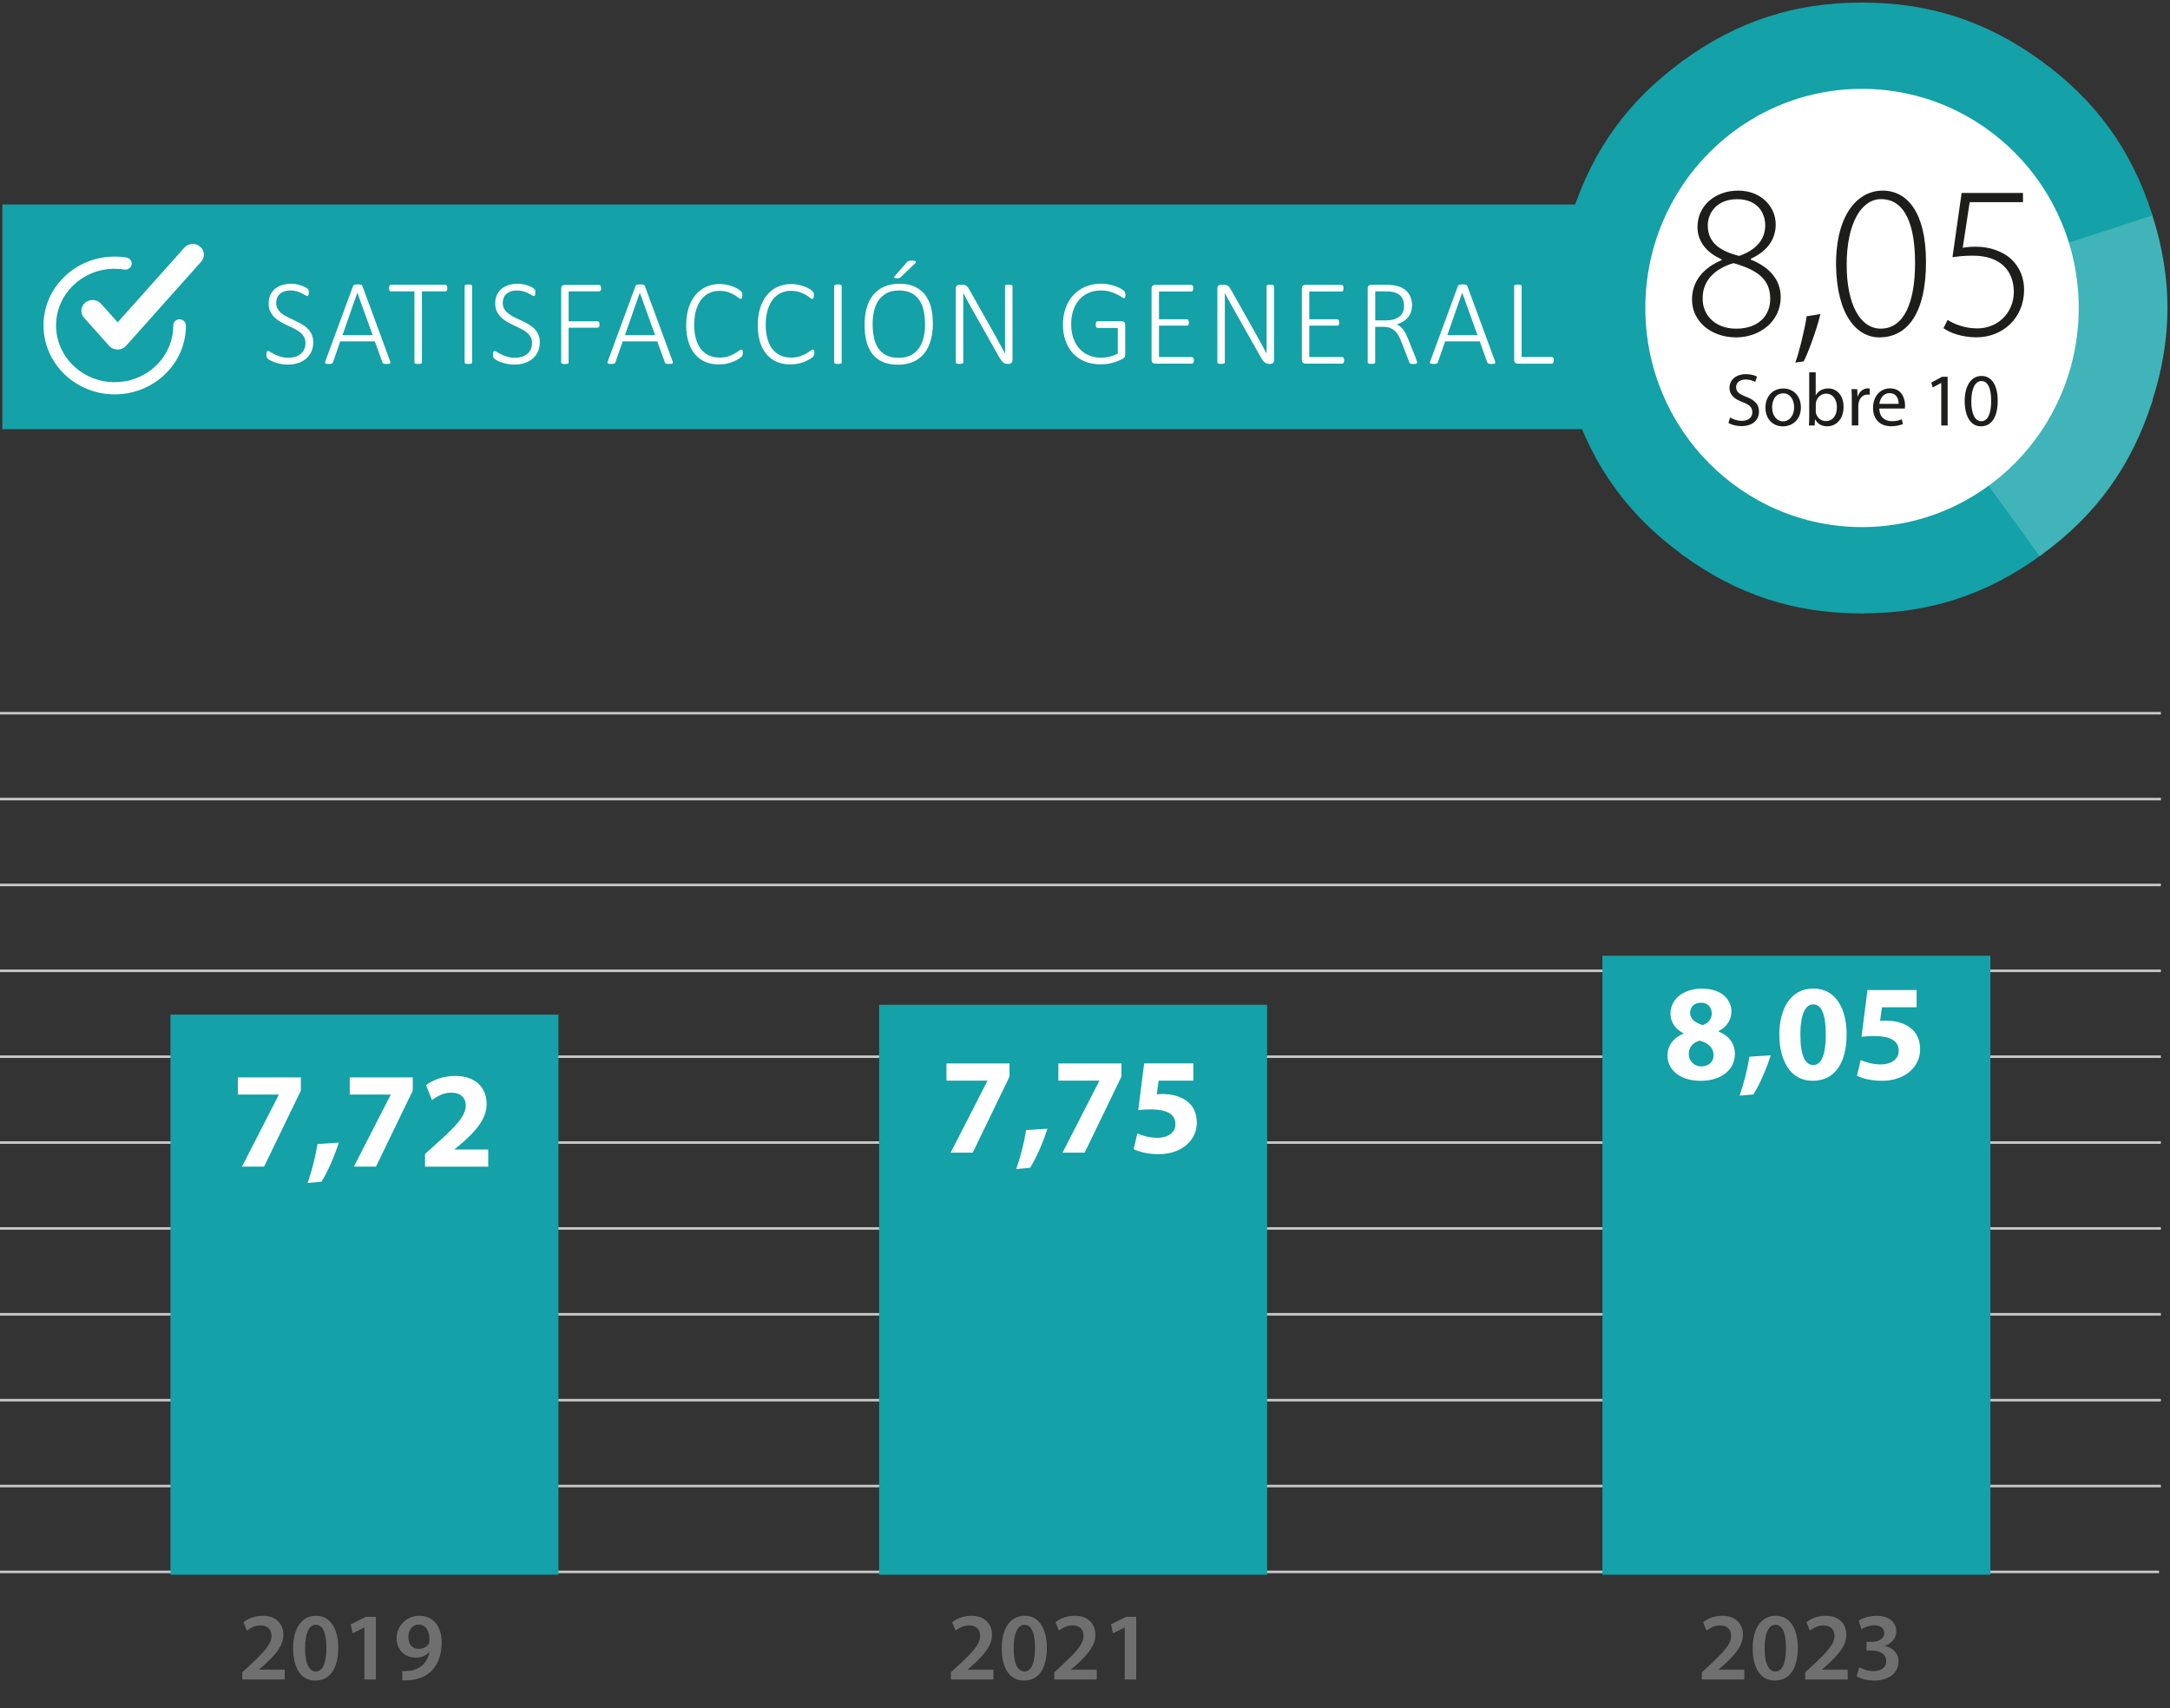
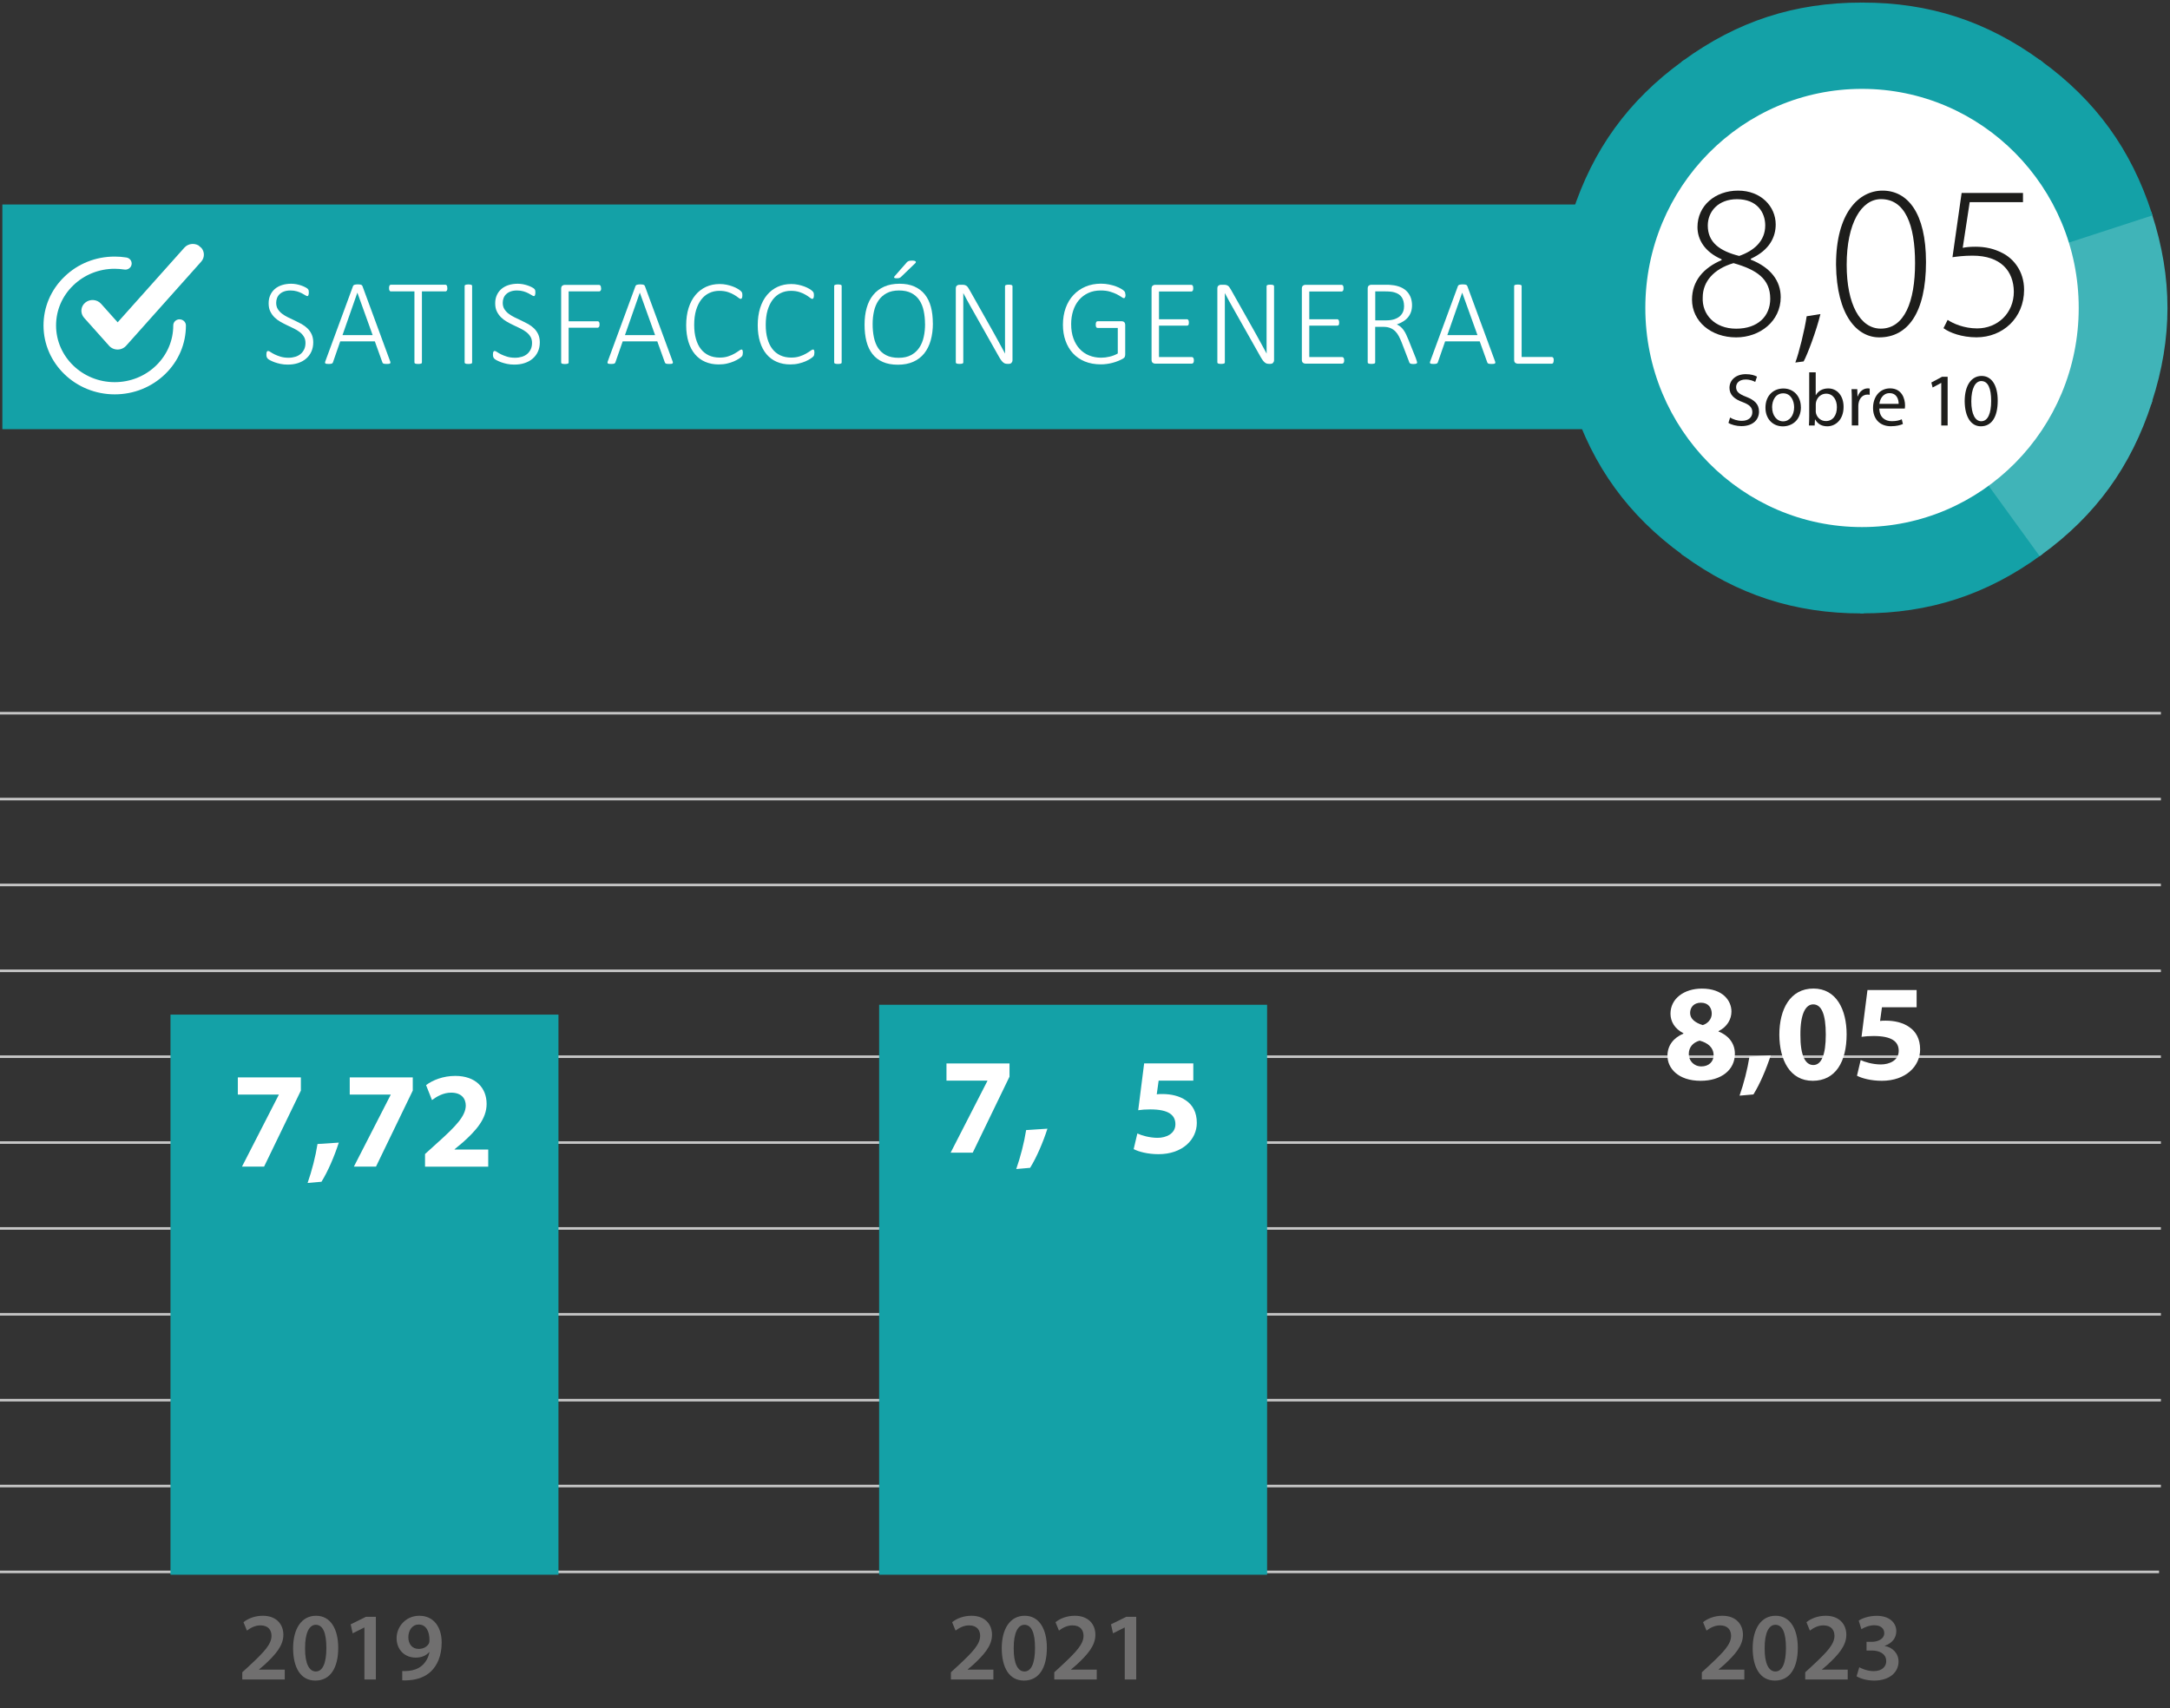
<svg xmlns="http://www.w3.org/2000/svg" id="Capa_2" data-name="Capa 2" viewBox="0 0 376.99 296.82">
  <rect x="0" y="0" width="376.99" height="296.82" fill="#333333" stroke="none" />
  <defs>
    <style>
      .cls-1 {
        stroke: #40b4b8;
      }

      .cls-1, .cls-2, .cls-3, .cls-4, .cls-5 {
        fill: none;
      }

      .cls-1, .cls-3, .cls-5 {
        stroke-miterlimit: 10;
      }

      .cls-1, .cls-5 {
        stroke-width: .75px;
      }

      .cls-6 {
        clip-path: url(#clippath);
      }

      .cls-2, .cls-7, .cls-8, .cls-9, .cls-10, .cls-11 {
        stroke-width: 0px;
      }

      .cls-7 {
        fill: #706f6f;
      }

      .cls-3 {
        stroke-width: .5px;
      }

      .cls-3, .cls-5 {
        stroke: #14a1a7;
      }

      .cls-8 {
        fill: #40b4b8;
      }

      .cls-9 {
        fill: #14a1a7;
      }

      .cls-4 {
        stroke: #c6c6c6;
        stroke-width: .45px;
      }

      .cls-10 {
        fill: #1d1d1b;
      }

      .cls-12 {
        clip-path: url(#clippath-1);
      }

      .cls-13 {
        clip-path: url(#clippath-3);
      }

      .cls-14 {
        clip-path: url(#clippath-2);
      }

      .cls-11 {
        fill: #fff;
      }
    </style>
    <clipPath id="clippath">
      <rect class="cls-2" width="376.99" height="296.82" />
    </clipPath>
    <clipPath id="clippath-1">
      <rect class="cls-2" width="376.99" height="296.82" />
    </clipPath>
    <clipPath id="clippath-2">
      <rect class="cls-2" width="376.99" height="296.82" />
    </clipPath>
    <clipPath id="clippath-3">
      <rect class="cls-2" width="376.99" height="296.82" />
    </clipPath>
  </defs>
  <g id="Capa_1-2" data-name="Capa 1">
    <g>
      <rect class="cls-9" x=".41" y="35.53" width="291.41" height="39.04" />
      <g>
        <path class="cls-11" d="M54.42,59.47c0,.61-.11,1.15-.33,1.63-.22.48-.53.89-.92,1.22-.39.34-.86.59-1.41.77-.54.18-1.14.26-1.78.26-.44,0-.85-.04-1.24-.12-.39-.08-.73-.18-1.04-.29-.3-.11-.56-.23-.77-.34s-.35-.21-.43-.3c-.08-.08-.13-.18-.17-.29s-.05-.25-.05-.41c0-.12,0-.22.02-.3.01-.08.03-.14.06-.19.03-.05.06-.08.1-.1s.08-.03.12-.03c.1,0,.24.06.42.19.18.12.41.26.7.4s.63.28,1.03.4c.4.12.86.19,1.39.19.43,0,.83-.06,1.19-.17s.67-.28.93-.5c.26-.22.46-.49.61-.81s.22-.69.22-1.1-.09-.79-.28-1.09-.42-.57-.73-.8c-.3-.23-.64-.44-1.02-.62-.38-.19-.77-.37-1.17-.56-.4-.19-.79-.39-1.17-.61-.38-.22-.72-.47-1.02-.77s-.54-.64-.73-1.03-.28-.86-.28-1.41.1-1,.29-1.42c.19-.42.46-.78.8-1.07s.76-.52,1.24-.67,1.01-.23,1.59-.23c.29,0,.58.03.88.08.3.06.58.13.84.22.27.09.5.19.71.3s.35.2.41.26c.07.07.11.12.13.15.02.03.03.07.05.12.01.05.02.11.03.17,0,.07.01.15.01.25,0,.09,0,.17-.02.25s-.03.14-.05.19-.05.09-.08.12c-.03.03-.07.04-.11.04-.08,0-.2-.05-.35-.15-.16-.1-.36-.22-.6-.34-.24-.13-.53-.24-.86-.34-.33-.1-.71-.15-1.13-.15s-.78.06-1.09.17c-.31.11-.57.27-.77.46-.21.19-.36.42-.46.68-.1.26-.15.54-.15.83,0,.42.09.79.28,1.09s.43.57.73.8c.3.23.65.44,1.03.63.38.19.78.38,1.18.56.4.19.79.39,1.18.6.38.22.73.47,1.03.76s.55.64.73,1.03.28.86.28,1.39Z" />
        <path class="cls-11" d="M67.77,62.74c.04.11.06.19.06.26,0,.07-.03.12-.07.15s-.12.06-.21.07c-.1.01-.22.02-.37.02s-.27,0-.36-.02c-.09-.01-.16-.03-.21-.05-.05-.02-.09-.05-.11-.08-.02-.04-.05-.08-.07-.13l-1.31-3.65h-6.01l-1.26,3.63s-.04.09-.06.13c-.03.04-.07.06-.12.09-.05.02-.12.04-.21.06-.09.01-.2.02-.33.02-.15,0-.27,0-.37-.02-.1-.01-.17-.04-.22-.07-.05-.04-.07-.08-.07-.15s.02-.15.06-.25l4.8-13.04c.02-.06.05-.1.1-.14.04-.04.1-.07.16-.09.07-.02.15-.04.24-.05.1-.01.2-.02.32-.02.13,0,.24,0,.33.02.1,0,.18.03.24.05.07.02.12.05.16.09s.07.09.09.14l4.8,13.04ZM62.09,50.86h-.01l-2.58,7.37h5.24l-2.65-7.37Z" />
        <path class="cls-11" d="M77.72,50.07c0,.09,0,.17-.02.24-.01.07-.04.13-.06.17s-.06.08-.11.11c-.04.03-.09.04-.14.04h-4.09v12.34s-.01.08-.03.12c-.02.04-.06.06-.11.08s-.12.04-.2.05c-.08.01-.19.02-.31.02s-.22,0-.31-.02c-.08-.01-.15-.03-.2-.05s-.08-.05-.11-.08c-.02-.04-.03-.07-.03-.12v-12.34h-4.09c-.06,0-.1-.01-.14-.04-.04-.02-.07-.06-.1-.11s-.05-.1-.06-.17c-.01-.07-.02-.15-.02-.24,0-.1,0-.19.02-.26.01-.07.04-.14.06-.19.03-.05.06-.09.1-.11.04-.02.09-.04.14-.04h9.47s.09.01.14.04c.04.03.08.06.11.11.03.05.05.11.06.19.01.07.02.16.02.26Z" />
        <path class="cls-11" d="M82.02,62.97s0,.08-.03.12c-.02.04-.06.06-.11.08-.05.02-.11.04-.2.05-.08.01-.19.02-.31.02-.12,0-.22,0-.31-.02-.08-.01-.15-.03-.2-.05-.05-.02-.08-.05-.11-.08-.02-.04-.03-.07-.03-.12v-13.28s.01-.08.04-.12c.03-.04.06-.06.12-.08.05-.02.12-.04.2-.05.08-.01.18-.02.29-.02.13,0,.23,0,.31.02.08.01.15.03.2.05.05.02.08.05.11.08s.03.07.03.12v13.28Z" />
        <path class="cls-11" d="M93.78,59.47c0,.61-.11,1.15-.33,1.63-.22.48-.53.89-.92,1.22-.39.34-.86.59-1.41.77-.54.18-1.14.26-1.78.26-.44,0-.85-.04-1.24-.12-.39-.08-.73-.18-1.04-.29-.3-.11-.56-.23-.77-.34s-.35-.21-.43-.3c-.08-.08-.13-.18-.17-.29s-.05-.25-.05-.41c0-.12,0-.22.02-.3.01-.08.03-.14.06-.19.03-.05.06-.08.1-.1s.08-.03.12-.03c.1,0,.24.06.42.19.18.12.41.26.7.4s.63.28,1.03.4c.4.12.86.19,1.39.19.43,0,.83-.06,1.19-.17s.67-.28.93-.5c.26-.22.46-.49.61-.81s.22-.69.22-1.1-.09-.79-.28-1.09-.42-.57-.73-.8c-.3-.23-.64-.44-1.02-.62-.38-.19-.77-.37-1.17-.56-.4-.19-.79-.39-1.17-.61-.38-.22-.72-.47-1.02-.77s-.54-.64-.73-1.03-.28-.86-.28-1.41.1-1,.29-1.42c.19-.42.46-.78.8-1.07s.76-.52,1.24-.67,1.01-.23,1.59-.23c.29,0,.58.03.88.08.3.06.58.13.84.22.27.09.5.19.71.3s.35.2.41.26c.07.07.11.12.13.15.02.03.03.07.05.12.01.05.02.11.03.17,0,.07.01.15.01.25,0,.09,0,.17-.02.25s-.03.14-.05.19-.05.09-.08.12c-.03.03-.07.04-.11.04-.08,0-.2-.05-.35-.15-.16-.1-.36-.22-.6-.34-.24-.13-.53-.24-.86-.34-.33-.1-.71-.15-1.13-.15s-.78.06-1.09.17c-.31.11-.57.27-.77.46-.21.19-.36.42-.46.68-.1.26-.15.54-.15.83,0,.42.09.79.28,1.09s.43.57.73.8c.3.23.65.44,1.03.63.38.19.78.38,1.18.56.4.19.79.39,1.18.6.38.22.73.47,1.03.76s.55.64.73,1.03.28.86.28,1.39Z" />
        <path class="cls-11" d="M104.44,50.07c0,.09,0,.17-.02.24-.01.07-.04.13-.07.17-.03.05-.07.08-.11.11-.04.03-.09.04-.14.04h-5.31v5.19h5.03s.1,0,.14.03.08.05.11.09c.03.04.05.1.07.17.01.07.02.16.02.27,0,.09,0,.17-.02.24-.01.07-.04.13-.07.17-.03.05-.07.08-.11.11-.04.03-.09.04-.14.04h-5.03v6.04s0,.08-.03.12c-.02.04-.06.06-.11.08-.05.02-.11.04-.2.05-.08.01-.19.02-.31.02-.12,0-.22,0-.31-.02-.08-.01-.15-.03-.2-.05-.05-.02-.08-.05-.11-.08-.02-.04-.03-.07-.03-.12v-12.82c0-.25.07-.43.2-.52.13-.1.27-.14.39-.14h6s.1.01.14.04c.04.03.08.06.11.11.03.05.05.11.07.19.01.07.02.16.02.26Z" />
        <path class="cls-11" d="M116.84,62.74c.04.11.06.19.06.26,0,.07-.03.12-.07.15s-.12.06-.21.07c-.1.01-.22.02-.37.02s-.27,0-.36-.02c-.09-.01-.16-.03-.21-.05-.05-.02-.09-.05-.11-.08-.02-.04-.05-.08-.07-.13l-1.31-3.65h-6.01l-1.26,3.63s-.04.09-.06.13c-.03.04-.07.06-.12.09-.05.02-.12.04-.21.06-.09.01-.2.02-.33.02-.15,0-.27,0-.37-.02-.1-.01-.17-.04-.22-.07-.05-.04-.07-.08-.07-.15s.02-.15.06-.25l4.8-13.04c.02-.06.05-.1.1-.14.04-.04.1-.07.16-.09.07-.02.15-.04.24-.05.1-.01.2-.02.32-.02.13,0,.24,0,.33.02.1,0,.18.03.24.05.07.02.12.05.16.09s.07.09.09.14l4.8,13.04ZM111.16,50.86h-.01l-2.58,7.37h5.24l-2.65-7.37Z" />
        <path class="cls-11" d="M129.04,61.32c0,.08,0,.15-.01.21s-.02.12-.03.17c-.01.05-.03.09-.06.14-.02.04-.07.1-.14.16s-.21.18-.44.33c-.23.15-.51.3-.85.45s-.74.28-1.18.38c-.44.11-.94.16-1.47.16-.86,0-1.64-.15-2.34-.45-.7-.3-1.29-.74-1.78-1.32-.49-.58-.87-1.29-1.13-2.14-.26-.85-.4-1.81-.4-2.9s.14-2.12.42-3c.28-.89.68-1.64,1.19-2.25.51-.62,1.13-1.09,1.84-1.42.72-.33,1.51-.49,2.38-.49.41,0,.81.04,1.19.12.38.08.74.18,1.06.3.32.12.62.26.87.41s.43.28.53.38c.09.1.16.16.18.21.02.04.04.09.06.14.01.05.02.11.03.18,0,.07.01.14.01.23,0,.1,0,.19-.02.26s-.03.14-.05.19c-.02.05-.05.09-.09.12s-.08.04-.13.04c-.1,0-.24-.07-.42-.22s-.42-.31-.71-.48c-.29-.18-.65-.34-1.07-.48-.42-.14-.93-.22-1.51-.22-.64,0-1.23.13-1.77.39s-1,.64-1.38,1.14c-.38.5-.68,1.12-.9,1.85-.21.73-.32,1.58-.32,2.53s.1,1.72.3,2.42c.2.71.48,1.3.86,1.78.37.48.84.85,1.39,1.11.55.25,1.18.38,1.87.38.57,0,1.07-.07,1.5-.22.43-.14.79-.3,1.1-.48s.55-.34.75-.48c.19-.15.34-.22.45-.22.04,0,.08,0,.11.03.03.02.05.05.07.1s.03.11.04.19c.01.08.02.17.02.29Z" />
        <path class="cls-11" d="M141.47,61.32c0,.08,0,.15-.01.21s-.02.12-.03.17c-.01.05-.03.09-.06.14-.02.04-.07.1-.14.16s-.21.18-.44.33c-.23.15-.51.3-.85.45s-.74.28-1.18.38c-.44.11-.94.16-1.47.16-.86,0-1.64-.15-2.34-.45-.7-.3-1.29-.74-1.78-1.32-.49-.58-.87-1.29-1.13-2.14-.26-.85-.4-1.81-.4-2.9s.14-2.12.42-3c.28-.89.68-1.64,1.19-2.25.51-.62,1.13-1.09,1.84-1.42.72-.33,1.51-.49,2.38-.49.41,0,.81.04,1.19.12.38.08.74.18,1.06.3.32.12.62.26.87.41s.43.28.53.38c.09.1.16.16.18.21.02.04.04.09.06.14.01.05.02.11.03.18,0,.07.01.14.01.23,0,.1,0,.19-.02.26s-.03.14-.05.19c-.02.05-.05.09-.09.12s-.08.04-.13.04c-.1,0-.24-.07-.42-.22s-.42-.31-.71-.48c-.29-.18-.65-.34-1.07-.48-.42-.14-.93-.22-1.51-.22-.64,0-1.23.13-1.77.39s-1,.64-1.38,1.14c-.38.5-.68,1.12-.9,1.85-.21.73-.32,1.58-.32,2.53s.1,1.72.3,2.42c.2.71.48,1.3.86,1.78.37.48.84.85,1.39,1.11.55.25,1.18.38,1.87.38.57,0,1.07-.07,1.5-.22.43-.14.79-.3,1.1-.48s.55-.34.75-.48c.19-.15.34-.22.45-.22.04,0,.08,0,.11.03.03.02.05.05.07.1s.03.11.04.19c.01.08.02.17.02.29Z" />
        <path class="cls-11" d="M146.22,62.97s0,.08-.03.12c-.02.04-.06.06-.11.08-.05.02-.11.04-.2.05-.08.01-.19.02-.31.02-.12,0-.22,0-.31-.02-.08-.01-.15-.03-.2-.05-.05-.02-.08-.05-.11-.08-.02-.04-.03-.07-.03-.12v-13.28s.01-.08.04-.12c.03-.04.06-.06.12-.08.05-.02.12-.04.2-.05.08-.01.18-.02.29-.02.13,0,.23,0,.31.02.08.01.15.03.2.05.05.02.08.05.11.08s.03.07.03.12v13.28Z" />
        <path class="cls-11" d="M162.07,56.17c0,1.09-.13,2.08-.38,2.97-.25.89-.63,1.64-1.13,2.27-.5.62-1.13,1.11-1.9,1.45s-1.65.51-2.67.51-1.89-.16-2.62-.48c-.73-.32-1.33-.78-1.8-1.38s-.82-1.33-1.04-2.19c-.22-.86-.33-1.83-.33-2.91s.12-2.05.37-2.92c.25-.88.62-1.62,1.13-2.24.5-.62,1.14-1.1,1.9-1.44s1.65-.51,2.67-.51,1.86.16,2.58.48,1.33.77,1.81,1.37.83,1.31,1.06,2.16c.23.85.34,1.8.34,2.87ZM160.7,56.29c0-.81-.08-1.57-.23-2.28-.15-.71-.4-1.33-.75-1.85-.35-.53-.81-.94-1.39-1.24-.58-.3-1.3-.45-2.15-.45s-1.56.16-2.14.47c-.58.31-1.06.74-1.42,1.27-.36.53-.62,1.15-.78,1.85-.16.71-.24,1.45-.24,2.23,0,.83.07,1.61.22,2.32s.39,1.34.74,1.87c.35.53.81.94,1.39,1.24s1.3.45,2.17.45,1.58-.16,2.17-.48c.59-.32,1.06-.75,1.42-1.29s.62-1.17.77-1.88c.16-.71.23-1.46.23-2.24ZM157.47,45.64c.07-.08.14-.14.21-.19s.14-.08.22-.11c.08-.03.17-.04.27-.05.1,0,.21-.01.34-.01.15,0,.27.01.36.04s.16.06.2.1.05.08.04.14c-.01.05-.04.11-.09.16l-2.41,2.32c-.07.07-.13.13-.19.17-.06.04-.12.07-.18.09-.06.02-.13.04-.21.04s-.16.01-.27.01c-.12,0-.21,0-.28-.03-.07-.02-.11-.04-.13-.07-.02-.03-.02-.07-.01-.12.01-.05.05-.11.11-.17l2.04-2.32Z" />
        <path class="cls-11" d="M175.9,62.55c0,.13-.02.23-.06.32-.04.08-.09.15-.15.21-.06.05-.13.09-.2.11s-.14.03-.21.03h-.26c-.14,0-.27-.02-.39-.05-.12-.04-.23-.1-.34-.19-.11-.09-.22-.21-.33-.35s-.23-.34-.37-.57l-4.83-8.56c-.24-.42-.48-.85-.72-1.29-.24-.44-.48-.87-.69-1.29h0c0,.52,0,1.04,0,1.58v10.46s0,.08-.03.12c-.02.04-.06.06-.11.08-.05.02-.11.04-.2.05-.08.01-.19.02-.31.02-.12,0-.22,0-.31-.02-.08-.01-.15-.03-.2-.05-.05-.02-.08-.05-.11-.08-.02-.04-.03-.07-.03-.12v-12.82c0-.25.07-.43.2-.52.13-.1.27-.14.39-.14h.53c.17,0,.31.01.42.04.11.03.21.08.31.14s.18.16.27.29c.09.12.18.28.29.47l3.7,6.56c.23.41.45.8.66,1.18s.41.75.61,1.11c.2.36.39.72.59,1.08s.39.71.58,1.07h.01c0-.59-.01-1.21-.01-1.85v-9.83s.01-.08.03-.12c.02-.04.06-.06.11-.09.05-.02.12-.04.2-.05s.19-.02.31-.02c.11,0,.21,0,.3.02.08.01.15.03.2.05.05.03.09.05.11.09.02.04.04.07.04.12v12.82Z" />
        <path class="cls-11" d="M195.54,51.2c0,.09,0,.18-.02.25-.01.08-.03.14-.06.2-.03.05-.06.09-.1.12-.04.03-.08.04-.12.04-.08,0-.22-.07-.42-.21s-.45-.29-.78-.46c-.32-.17-.72-.32-1.18-.46-.46-.14-1.01-.21-1.65-.21-.81,0-1.54.15-2.17.45-.64.3-1.17.71-1.61,1.23-.44.52-.77,1.14-1,1.86s-.34,1.49-.34,2.31c0,.92.13,1.75.39,2.47.26.72.62,1.33,1.08,1.83.46.5,1.01.88,1.65,1.14.64.26,1.34.39,2.09.39.49,0,.98-.06,1.48-.18.5-.12.97-.3,1.41-.55v-4.44h-3.5c-.11,0-.2-.05-.25-.15-.06-.1-.08-.24-.08-.42,0-.1,0-.19.02-.26s.04-.13.06-.18.06-.08.11-.11c.04-.02.09-.04.15-.04h4.19c.06,0,.13.01.2.03.07.02.14.06.2.11.06.05.11.12.14.21.04.09.05.2.05.32v5.09c0,.17-.03.31-.08.43-.05.12-.17.23-.37.34s-.44.23-.76.36c-.32.13-.65.24-.99.33-.34.09-.68.16-1.02.2-.34.05-.68.07-1.01.07-1.04,0-1.96-.17-2.78-.5-.82-.34-1.5-.81-2.07-1.42-.56-.61-.99-1.34-1.29-2.18-.3-.84-.45-1.77-.45-2.79s.16-2.04.48-2.92c.32-.88.77-1.63,1.36-2.25.58-.62,1.28-1.1,2.09-1.45.81-.34,1.71-.51,2.69-.51.49,0,.96.05,1.4.14s.84.2,1.19.33c.35.13.65.27.9.42s.41.27.5.36.15.17.18.26c.03.08.05.21.05.37Z" />
        <path class="cls-11" d="M207.41,62.61c0,.09,0,.17-.02.24-.01.07-.04.13-.07.18-.03.05-.07.09-.11.11s-.09.04-.14.04h-6.42c-.13,0-.26-.05-.39-.14-.13-.1-.2-.27-.2-.52v-12.37c0-.25.07-.43.2-.52.13-.1.27-.14.39-.14h6.32s.1.01.14.04c.04.03.08.06.11.11.03.05.05.11.06.19.01.07.02.16.02.26,0,.09,0,.17-.02.24-.01.07-.04.13-.06.17s-.06.08-.11.11c-.04.03-.09.04-.14.04h-5.62v4.82h4.85c.06,0,.11.01.15.04.04.03.08.06.11.11s.05.11.06.18.02.16.02.26c0,.09,0,.17-.02.24-.01.07-.04.12-.06.16-.03.04-.06.07-.11.09-.04.02-.09.03-.15.03h-4.85v5.46h5.72s.1.01.14.04.08.06.11.11c.03.05.05.11.07.18.01.07.02.16.02.26Z" />
        <path class="cls-11" d="M221.34,62.55c0,.13-.02.23-.06.32-.04.08-.09.15-.15.21-.06.05-.13.09-.2.11s-.14.03-.21.03h-.26c-.14,0-.27-.02-.39-.05-.12-.04-.23-.1-.34-.19-.11-.09-.22-.21-.33-.35s-.23-.34-.37-.57l-4.83-8.56c-.24-.42-.48-.85-.72-1.29-.24-.44-.48-.87-.69-1.29h0c0,.52,0,1.04,0,1.58v10.46s0,.08-.03.12c-.02.04-.06.06-.11.08-.05.02-.11.04-.2.05-.08.01-.19.02-.31.02-.12,0-.22,0-.31-.02-.08-.01-.15-.03-.2-.05-.05-.02-.08-.05-.11-.08-.02-.04-.03-.07-.03-.12v-12.82c0-.25.07-.43.2-.52.13-.1.27-.14.39-.14h.53c.17,0,.31.01.42.04.11.03.21.08.31.14s.18.16.27.29c.09.12.18.28.29.47l3.7,6.56c.23.41.45.8.66,1.18s.41.75.61,1.11c.2.36.39.72.59,1.08s.39.71.58,1.07h.01c0-.59-.01-1.21-.01-1.85v-9.83s.01-.08.03-.12c.02-.04.06-.06.11-.09.05-.02.12-.04.2-.05s.19-.02.31-.02c.11,0,.21,0,.3.02.08.01.15.03.2.05.05.03.09.05.11.09.02.04.04.07.04.12v12.82Z" />
        <path class="cls-11" d="M233.52,62.61c0,.09,0,.17-.02.24-.01.07-.04.13-.07.18-.03.05-.07.09-.11.11s-.09.04-.14.04h-6.42c-.13,0-.26-.05-.39-.14-.13-.1-.2-.27-.2-.52v-12.37c0-.25.07-.43.2-.52.13-.1.27-.14.39-.14h6.32s.1.01.14.04c.04.03.08.06.11.11.03.05.05.11.06.19.01.07.02.16.02.26,0,.09,0,.17-.02.24-.01.07-.04.13-.06.17s-.06.08-.11.11c-.04.03-.09.04-.14.04h-5.62v4.82h4.85c.06,0,.11.01.15.04.04.03.08.06.11.11s.05.11.06.18.02.16.02.26c0,.09,0,.17-.02.24-.01.07-.04.12-.06.16-.03.04-.06.07-.11.09-.04.02-.09.03-.15.03h-4.85v5.46h5.72s.1.01.14.04.08.06.11.11c.03.05.05.11.07.18.01.07.02.16.02.26Z" />
        <path class="cls-11" d="M246.2,62.95s0,.09-.03.13c-.02.04-.05.06-.1.09-.05.02-.12.04-.21.06-.09.01-.2.02-.33.02-.12,0-.22,0-.3-.02-.08-.01-.15-.03-.21-.06-.06-.03-.1-.07-.14-.13-.04-.05-.07-.12-.09-.21l-1.28-3.33c-.15-.37-.31-.73-.48-1.06-.17-.33-.38-.62-.61-.86-.24-.24-.53-.44-.87-.58-.34-.14-.74-.21-1.22-.21h-1.42v6.17s0,.08-.03.12c-.02.04-.06.06-.11.08-.05.02-.11.04-.2.05-.08.01-.19.02-.31.02-.12,0-.22,0-.31-.02-.08-.01-.15-.03-.2-.05-.05-.02-.08-.05-.11-.08-.02-.04-.03-.07-.03-.12v-12.82c0-.25.07-.43.2-.52.13-.1.27-.14.39-.14h2.57c.34,0,.62,0,.84.03.22.02.42.04.61.07.52.09.98.24,1.37.44.39.21.71.46.96.76.25.3.44.64.57,1.02.12.38.19.79.19,1.22s-.06.86-.19,1.21c-.13.36-.31.67-.54.94-.23.27-.51.51-.84.7-.33.2-.68.36-1.07.5.23.11.44.24.63.39.19.16.36.34.52.56.16.22.31.47.45.76s.28.61.42.96l1.28,3.2c.09.25.15.42.17.51.02.09.04.16.04.2ZM243.92,53.15c0-.59-.13-1.08-.39-1.49-.26-.41-.7-.7-1.31-.87-.21-.06-.43-.1-.67-.12-.24-.02-.55-.04-.94-.04h-1.69v5.03h1.97c.53,0,.99-.07,1.37-.2.38-.13.7-.31.95-.53.25-.23.43-.49.55-.79.12-.3.17-.63.17-.99Z" />
        <path class="cls-11" d="M259.72,62.74c.04.11.06.19.06.26,0,.07-.03.12-.07.15s-.12.06-.21.07c-.1.01-.22.02-.37.02s-.27,0-.36-.02c-.09-.01-.16-.03-.21-.05-.05-.02-.09-.05-.11-.08-.02-.04-.05-.08-.07-.13l-1.31-3.65h-6.01l-1.26,3.63s-.04.09-.06.13c-.03.04-.07.06-.12.09-.05.02-.12.04-.21.06-.09.01-.2.02-.33.02-.15,0-.27,0-.37-.02-.1-.01-.17-.04-.22-.07-.05-.04-.07-.08-.07-.15s.02-.15.06-.25l4.8-13.04c.02-.06.05-.1.1-.14.04-.04.1-.07.16-.09.07-.02.15-.04.24-.05.1-.01.2-.02.32-.02.13,0,.24,0,.33.02.1,0,.18.03.24.05.07.02.12.05.16.09s.07.09.09.14l4.8,13.04ZM254.03,50.86h-.01l-2.58,7.37h5.24l-2.65-7.37Z" />
        <path class="cls-11" d="M269.92,62.59c0,.1,0,.18-.02.25-.01.07-.04.13-.06.19s-.06.09-.11.12c-.04.02-.09.04-.15.04h-5.94c-.13,0-.26-.05-.39-.14-.13-.1-.2-.27-.2-.52v-12.82s.01-.08.03-.12.06-.06.11-.08c.05-.02.12-.04.2-.05.08-.01.19-.02.31-.02.13,0,.23,0,.31.02.08.01.15.03.2.05.05.02.08.05.11.08s.03.07.03.12v12.32h5.24c.06,0,.11.01.15.04.04.03.08.06.11.11s.05.11.06.18c.01.07.02.16.02.26Z" />
      </g>
      <g class="cls-6">
        <path class="cls-11" d="M34.93,42.65c-.92-.77-2.3-.67-3.09.22l-11.4,12.76-2.7-3.02c-.79-.88-2.17-.98-3.09-.22-.92.76-1.02,2.1-.23,2.99l4.35,4.87c.42.47,1.02.73,1.66.73s1.24-.27,1.66-.73l13.05-14.62c.79-.88.69-2.22-.23-2.99" />
        <path class="cls-3" d="M34.93,42.65c-.92-.77-2.3-.67-3.09.22l-11.4,12.76-2.7-3.02c-.79-.88-2.17-.98-3.09-.22-.92.76-1.02,2.1-.23,2.99l4.35,4.87c.42.47,1.02.73,1.66.73s1.24-.27,1.66-.73l13.05-14.62c.79-.88.69-2.22-.23-2.99Z" />
        <path class="cls-11" d="M31.2,55.48c-.61,0-1.1.47-1.1,1.06,0,2.63-1.06,5.11-2.98,6.97-1.92,1.86-4.48,2.89-7.2,2.89-5.61,0-10.18-4.42-10.18-9.85,0-2.63,1.06-5.11,2.98-6.96,1.92-1.86,4.48-2.89,7.2-2.89.56,0,1.13.05,1.68.13.59.1,1.16-.29,1.26-.87.1-.58-.3-1.12-.9-1.22-.67-.11-1.36-.16-2.04-.16-3.31,0-6.41,1.24-8.74,3.51-2.34,2.26-3.62,5.27-3.62,8.46,0,6.6,5.55,11.97,12.37,11.97,3.31,0,6.41-1.25,8.75-3.51,2.34-2.26,3.62-5.27,3.62-8.46,0-.58-.49-1.06-1.1-1.06" />
        <line class="cls-4" x1="375.41" y1="243.28" y2="243.28" />
        <line class="cls-4" x1="375.41" y1="153.76" y2="153.76" />
        <line class="cls-4" x1="375.41" y1="138.84" y2="138.84" />
        <line class="cls-4" x1="375.41" y1="123.92" y2="123.92" />
        <line class="cls-4" x1="375.41" y1="183.6" y2="183.6" />
        <line class="cls-4" x1="375.41" y1="228.36" y2="228.36" />
        <line class="cls-4" x1="375.41" y1="168.68" y2="168.68" />
        <line class="cls-4" x1="375.41" y1="213.44" y2="213.44" />
        <line class="cls-4" x1="375.41" y1="198.52" y2="198.52" />
        <line class="cls-4" x1="375.41" y1="258.2" y2="258.2" />
        <line class="cls-4" y1="273.12" x2="375.09" y2="273.12" />
        <g>
          <path class="cls-7" d="M42.09,291.82v-1.26l1.29-1.19c2.56-2.38,3.77-3.69,3.79-5.13,0-.97-.52-1.83-1.94-1.83-.96,0-1.78.49-2.33.91l-.6-1.46c.79-.64,1.98-1.12,3.35-1.12,2.41,0,3.58,1.52,3.58,3.3,0,1.91-1.37,3.45-3.27,5.21l-.96.82v.03h4.47v1.71h-7.39Z" />
          <path class="cls-7" d="M58.76,286.3c0,3.5-1.37,5.7-3.97,5.7s-3.85-2.28-3.87-5.6c0-3.38,1.44-5.66,3.99-5.66s3.85,2.35,3.85,5.56ZM53,286.4c-.02,2.65.72,4.02,1.86,4.02,1.21,0,1.84-1.47,1.84-4.09s-.6-4.02-1.84-4.02c-1.11,0-1.88,1.36-1.86,4.09Z" />
          <path class="cls-7" d="M63.29,282.79h-.03l-1.99,1-.35-1.56,2.65-1.31h1.73v10.89h-1.99v-9.03Z" />
          <path class="cls-7" d="M69.87,290.34c.32.03.64.02,1.14-.03.8-.07,1.61-.35,2.21-.84.7-.57,1.19-1.39,1.39-2.41l-.03-.02c-.55.62-1.32.97-2.38.97-1.89,0-3.3-1.37-3.3-3.38s1.61-3.89,3.94-3.89c2.53,0,3.89,1.99,3.89,4.64,0,2.33-.77,3.99-1.89,5.06-.96.89-2.26,1.39-3.72,1.49-.47.05-.94.05-1.24.03v-1.62ZM70.94,284.51c.02,1.12.65,1.99,1.79,1.99.84,0,1.44-.38,1.76-.9.07-.13.12-.3.12-.59.02-1.47-.54-2.75-1.88-2.75-1.04,0-1.79.92-1.79,2.25Z" />
        </g>
      </g>
      <rect class="cls-9" x="29.62" y="176.29" width="67.4" height="97.32" />
      <g>
        <path class="cls-11" d="M52.27,187.2v2.29l-6.39,13.21h-3.84l6.39-12.47v-.05h-7.11v-2.98h10.95Z" />
        <path class="cls-11" d="M53.44,205.54c.74-2.12,1.38-4.6,1.72-6.77l3.7-.24c-.79,2.43-1.86,4.94-3.01,6.8l-2.41.21Z" />
        <path class="cls-11" d="M71.71,187.2v2.29l-6.39,13.21h-3.84l6.39-12.47v-.05h-7.11v-2.98h10.95Z" />
        <path class="cls-11" d="M73.84,202.7v-2.19l2-1.81c3.39-3.03,5.03-4.77,5.08-6.58,0-1.26-.76-2.27-2.55-2.27-1.34,0-2.5.67-3.32,1.29l-1.03-2.6c1.17-.88,2.98-1.6,5.08-1.6,3.51,0,5.44,2.05,5.44,4.87,0,2.6-1.88,4.67-4.13,6.68l-1.43,1.19v.05h5.84v2.98h-10.99Z" />
      </g>
      <g class="cls-12">
        <g>
          <path class="cls-7" d="M165.2,291.82v-1.26l1.29-1.19c2.56-2.38,3.77-3.69,3.79-5.13,0-.97-.52-1.83-1.94-1.83-.96,0-1.78.49-2.33.91l-.6-1.46c.79-.64,1.98-1.12,3.35-1.12,2.41,0,3.58,1.52,3.58,3.3,0,1.91-1.37,3.45-3.27,5.21l-.96.82v.03h4.47v1.71h-7.39Z" />
          <path class="cls-7" d="M181.87,286.3c0,3.5-1.37,5.7-3.97,5.7s-3.85-2.28-3.87-5.6c0-3.38,1.44-5.66,3.99-5.66s3.85,2.35,3.85,5.56ZM176.11,286.4c-.02,2.65.72,4.02,1.86,4.02,1.21,0,1.84-1.47,1.84-4.09s-.6-4.02-1.84-4.02c-1.11,0-1.88,1.36-1.86,4.09Z" />
          <path class="cls-7" d="M183.16,291.82v-1.26l1.29-1.19c2.56-2.38,3.77-3.69,3.79-5.13,0-.97-.52-1.83-1.94-1.83-.96,0-1.78.49-2.33.91l-.6-1.46c.79-.64,1.98-1.12,3.35-1.12,2.41,0,3.58,1.52,3.58,3.3,0,1.91-1.37,3.45-3.27,5.21l-.96.82v.03h4.47v1.71h-7.39Z" />
          <path class="cls-7" d="M195.38,282.79h-.03l-1.99,1-.35-1.56,2.65-1.31h1.73v10.89h-1.99v-9.03Z" />
        </g>
      </g>
      <rect class="cls-9" x="152.73" y="174.58" width="67.4" height="99.03" />
      <g>
        <path class="cls-11" d="M175.38,184.78v2.29l-6.39,13.21h-3.84l6.39-12.47v-.05h-7.11v-2.98h10.95Z" />
        <path class="cls-11" d="M176.55,203.12c.74-2.12,1.38-4.6,1.72-6.77l3.7-.24c-.79,2.43-1.86,4.94-3.01,6.8l-2.41.21Z" />
-         <path class="cls-11" d="M194.82,184.78v2.29l-6.39,13.21h-3.84l6.39-12.47v-.05h-7.11v-2.98h10.95Z" />
        <path class="cls-11" d="M207.3,187.76h-6.01l-.33,2.38c.33-.05.62-.05,1-.05,1.48,0,2.98.33,4.08,1.12,1.17.79,1.88,2.07,1.88,3.89,0,2.89-2.48,5.44-6.65,5.44-1.88,0-3.46-.43-4.32-.88l.64-2.72c.69.33,2.1.76,3.51.76,1.5,0,3.1-.71,3.1-2.36s-1.26-2.58-4.36-2.58c-.86,0-1.46.05-2.1.14l1.03-8.13h8.54v2.98Z" />
      </g>
      <g class="cls-14">
        <g>
          <path class="cls-7" d="M295.66,291.82v-1.26l1.29-1.19c2.56-2.38,3.77-3.69,3.79-5.13,0-.97-.52-1.83-1.94-1.83-.96,0-1.78.49-2.33.91l-.6-1.46c.79-.64,1.98-1.12,3.35-1.12,2.41,0,3.58,1.52,3.58,3.3,0,1.91-1.37,3.45-3.27,5.21l-.96.82v.03h4.47v1.71h-7.39Z" />
          <path class="cls-7" d="M312.33,286.3c0,3.5-1.37,5.7-3.97,5.7s-3.85-2.28-3.87-5.6c0-3.38,1.44-5.66,3.99-5.66s3.85,2.35,3.85,5.56ZM306.57,286.4c-.02,2.65.72,4.02,1.86,4.02,1.21,0,1.84-1.47,1.84-4.09s-.6-4.02-1.84-4.02c-1.11,0-1.88,1.36-1.86,4.09Z" />
          <path class="cls-7" d="M313.62,291.82v-1.26l1.29-1.19c2.56-2.38,3.77-3.69,3.79-5.13,0-.97-.52-1.83-1.94-1.83-.96,0-1.78.49-2.33.91l-.6-1.46c.79-.64,1.98-1.12,3.35-1.12,2.41,0,3.58,1.52,3.58,3.3,0,1.91-1.37,3.45-3.27,5.21l-.96.82v.03h4.47v1.71h-7.39Z" />
          <path class="cls-7" d="M323.02,289.69c.42.25,1.44.67,2.48.67,1.57,0,2.21-.89,2.19-1.74,0-1.29-1.21-1.84-2.46-1.84h-.96v-1.51h.92c.96,0,2.16-.44,2.16-1.52,0-.74-.55-1.36-1.74-1.36-.89,0-1.78.39-2.23.69l-.47-1.49c.62-.44,1.83-.84,3.13-.84,2.25,0,3.4,1.24,3.4,2.66,0,1.14-.67,2.08-2.01,2.55v.03c1.32.23,2.4,1.24,2.4,2.71,0,1.84-1.54,3.3-4.24,3.3-1.32,0-2.46-.37-3.05-.75l.47-1.56Z" />
        </g>
      </g>
-       <rect class="cls-9" x="278.39" y="166.06" width="67.4" height="107.55" />
      <g>
        <path class="cls-11" d="M289.68,183.48c0-1.86,1.07-3.15,2.77-3.89v-.07c-1.5-.76-2.24-2.03-2.24-3.39,0-2.62,2.36-4.36,5.46-4.36,3.63,0,5.13,2.1,5.13,3.98,0,1.33-.72,2.65-2.24,3.41v.07c1.5.57,2.84,1.86,2.84,3.86,0,2.81-2.36,4.7-5.96,4.7-3.93,0-5.75-2.22-5.75-4.32ZM297.7,183.36c0-1.36-1-2.17-2.43-2.55-1.19.33-1.88,1.19-1.88,2.31-.02,1.12.83,2.17,2.19,2.17,1.29,0,2.12-.83,2.12-1.93ZM293.62,176.01c0,1.05.95,1.72,2.19,2.1.83-.24,1.57-1,1.57-1.98s-.55-1.91-1.88-1.91c-1.24,0-1.88.81-1.88,1.79Z" />
        <path class="cls-11" d="M302.21,190.37c.74-2.12,1.38-4.6,1.72-6.77l3.7-.24c-.79,2.43-1.86,4.94-3.01,6.8l-2.41.21Z" />
        <path class="cls-11" d="M320.81,179.71c0,4.79-1.93,8.08-5.89,8.08s-5.77-3.6-5.8-7.99c0-4.48,1.91-8.04,5.92-8.04s5.77,3.7,5.77,7.94ZM312.78,179.8c-.02,3.55.83,5.25,2.24,5.25s2.17-1.76,2.17-5.29-.74-5.25-2.19-5.25c-1.33,0-2.24,1.69-2.22,5.29Z" />
        <path class="cls-11" d="M332.96,175.01h-6.01l-.33,2.38c.33-.05.62-.05,1-.05,1.48,0,2.98.33,4.08,1.12,1.17.79,1.88,2.07,1.88,3.89,0,2.89-2.48,5.44-6.65,5.44-1.88,0-3.46-.43-4.32-.88l.64-2.72c.69.33,2.1.76,3.51.76,1.5,0,3.1-.71,3.1-2.36s-1.26-2.58-4.36-2.58c-.86,0-1.46.05-2.1.14l1.03-8.13h8.54v2.98Z" />
      </g>
      <g class="cls-13">
        <path class="cls-9" d="M323.43,53.36l-30.82-42.51c9.37-6.82,19.24-10.03,30.82-10.03v52.55Z" />
        <path class="cls-5" d="M323.43,53.36l-30.82-42.51c9.37-6.82,19.24-10.03,30.82-10.03v52.55Z" />
        <path class="cls-9" d="M323.36,53.42l-49.87-16.24c3.58-11.04,9.67-19.45,19.05-26.27l30.82,42.51Z" />
        <path class="cls-5" d="M323.36,53.42l-49.87-16.24c3.58-11.04,9.67-19.45,19.05-26.27l30.82,42.51Z" />
        <path class="cls-9" d="M323.33,53.51l-49.86,16.24c-3.58-11.04-3.58-21.44,0-32.47l49.86,16.24Z" />
        <path class="cls-5" d="M323.33,53.51l-49.86,16.24c-3.58-11.04-3.58-21.44,0-32.47l49.86,16.24Z" />
        <path class="cls-9" d="M323.36,53.6l-30.82,42.51c-9.37-6.82-15.47-15.23-19.05-26.27l49.87-16.24Z" />
        <path class="cls-5" d="M323.36,53.6l-30.82,42.51c-9.37-6.82-15.47-15.23-19.05-26.27l49.87-16.24Z" />
        <path class="cls-9" d="M323.43,53.66v52.55c-11.58,0-21.45-3.21-30.82-10.03l30.82-42.51Z" />
        <path class="cls-5" d="M323.43,53.66v52.55c-11.58,0-21.45-3.21-30.82-10.03l30.82-42.51Z" />
        <path class="cls-9" d="M323.53,53.66l30.82,42.51c-9.37,6.82-19.24,10.03-30.82,10.03v-52.55Z" />
        <path class="cls-5" d="M323.53,53.66l30.82,42.51c-9.37,6.82-19.24,10.03-30.82,10.03v-52.55Z" />
        <path class="cls-8" d="M323.61,53.6l49.87,16.24c-3.58,11.04-9.67,19.45-19.05,26.27l-30.82-42.51Z" />
        <path class="cls-1" d="M323.61,53.6l49.87,16.24c-3.58,11.04-9.67,19.45-19.05,26.27l-30.82-42.51Z" />
        <path class="cls-8" d="M323.63,53.51l49.86-16.24c3.58,11.04,3.58,21.44,0,32.47l-49.86-16.24Z" />
        <path class="cls-1" d="M323.63,53.51l49.86-16.24c3.58,11.04,3.58,21.44,0,32.47l-49.86-16.24Z" />
        <path class="cls-9" d="M323.61,53.42l30.82-42.51c9.37,6.82,15.47,15.23,19.05,26.27l-49.87,16.24Z" />
        <path class="cls-5" d="M323.61,53.42l30.82-42.51c9.37,6.82,15.47,15.23,19.05,26.27l-49.87,16.24Z" />
        <path class="cls-9" d="M323.53,53.36V.82c11.58,0,21.45,3.21,30.82,10.03l-30.82,42.51Z" />
        <path class="cls-5" d="M323.53,53.36V.82c11.58,0,21.45,3.21,30.82,10.03l-30.82,42.51Z" />
        <path class="cls-11" d="M285.84,53.51c0,21.03,16.85,38.07,37.64,38.07s37.65-17.05,37.65-38.07-16.86-38.07-37.65-38.07-37.64,17.05-37.64,38.07" />
      </g>
      <g>
        <path class="cls-10" d="M293.95,52.06c0-3.19,1.94-5.5,5.16-6.87l-.04-.15c-2.96-1.29-4.17-3.45-4.17-5.58,0-3.72,3.07-6.34,7.06-6.34s6.53,2.77,6.53,5.88c0,2.09-.99,4.44-4.33,5.96v.15c3.45,1.37,5.2,3.68,5.2,6.53,0,4.17-3.61,6.98-7.74,6.98-4.4,0-7.67-2.81-7.67-6.56ZM307.54,51.91c0-3.49-2.39-5.05-6.38-6.19-3.49,1.02-5.35,3.26-5.35,5.96-.15,2.92,2.05,5.43,5.81,5.43s5.92-2.16,5.92-5.2ZM296.69,39.19c0,2.96,2.12,4.44,5.46,5.28,2.58-.91,4.52-2.58,4.52-5.31,0-2.2-1.37-4.55-4.9-4.55-3.26,0-5.08,2.13-5.08,4.59Z" />
        <path class="cls-10" d="M311.9,62.99c.61-1.59,1.63-5.69,1.97-8.04l2.39-.38c-.68,2.85-2.31,7.17-2.92,8.23l-1.44.19Z" />
        <path class="cls-10" d="M334.6,45.53c0,8.84-3.19,13.09-8.12,13.09-3.83,0-7.4-3.76-7.51-12.64,0-8.99,3.95-12.86,8.08-12.86,4.36,0,7.55,3.87,7.55,12.41ZM320.82,46.02c0,6.87,2.35,11.08,5.92,11.08,4.1,0,5.96-4.67,5.96-11.38s-1.75-11.12-5.92-11.12c-3.38,0-5.96,4.14-5.96,11.42Z" />
        <path class="cls-10" d="M351.45,35.13h-9.26l-1.21,7.93c.57-.11,1.14-.19,2.24-.19,1.67,0,3.19.34,4.59,1.06,1.94.95,3.83,3.15,3.83,6.41,0,4.93-3.72,8.27-8.27,8.27-2.54,0-4.67-.8-5.73-1.59l.72-1.44c.95.64,2.85,1.48,5.12,1.48,3.57,0,6.38-2.66,6.38-6.38-.04-3.57-2.24-6.26-7.17-6.26-1.48,0-2.66.15-3.49.27l1.59-11.16h10.66v1.59Z" />
      </g>
      <g>
        <path class="cls-10" d="M300.57,72.55c.51.31,1.25.57,2.03.57,1.16,0,1.83-.61,1.83-1.5,0-.82-.47-1.29-1.65-1.74-1.43-.51-2.32-1.25-2.32-2.49,0-1.37,1.13-2.38,2.84-2.38.9,0,1.55.21,1.94.43l-.31.92c-.29-.16-.87-.42-1.67-.42-1.2,0-1.65.72-1.65,1.31,0,.82.53,1.22,1.74,1.69,1.48.57,2.24,1.29,2.24,2.58,0,1.35-1,2.52-3.07,2.52-.85,0-1.77-.25-2.24-.56l.29-.95Z" />
        <path class="cls-10" d="M312.87,70.73c0,2.33-1.61,3.35-3.14,3.35-1.71,0-3.02-1.25-3.02-3.24,0-2.11,1.38-3.34,3.12-3.34s3.03,1.31,3.03,3.24ZM307.87,70.79c0,1.38.79,2.42,1.91,2.42s1.91-1.03,1.91-2.45c0-1.07-.53-2.42-1.89-2.42s-1.94,1.25-1.94,2.45Z" />
        <path class="cls-10" d="M314.26,73.93c.03-.43.05-1.07.05-1.63v-7.61h1.13v3.96h.03c.4-.7,1.13-1.16,2.15-1.16,1.56,0,2.67,1.3,2.66,3.21,0,2.25-1.42,3.37-2.82,3.37-.91,0-1.64-.35-2.11-1.18h-.04l-.05,1.04h-.99ZM315.44,71.4c0,.14.03.29.05.42.22.79.88,1.34,1.72,1.34,1.2,0,1.91-.98,1.91-2.42,0-1.26-.65-2.34-1.87-2.34-.78,0-1.51.53-1.74,1.41-.03.13-.06.29-.06.47v1.13Z" />
        <path class="cls-10" d="M321.71,69.59c0-.74-.01-1.38-.05-1.97h1l.04,1.24h.05c.29-.85.98-1.38,1.74-1.38.13,0,.22.01.33.04v1.08c-.12-.03-.23-.04-.39-.04-.81,0-1.38.61-1.54,1.47-.03.16-.05.34-.05.53v3.36h-1.13v-4.33Z" />
        <path class="cls-10" d="M326.49,70.99c.03,1.55,1.02,2.19,2.16,2.19.82,0,1.32-.14,1.74-.33l.2.82c-.4.18-1.09.39-2.09.39-1.94,0-3.1-1.28-3.1-3.18s1.12-3.4,2.96-3.4c2.06,0,2.6,1.81,2.6,2.97,0,.23-.03.42-.04.53h-4.43ZM329.85,70.17c.01-.73-.3-1.86-1.59-1.86-1.16,0-1.67,1.07-1.76,1.86h3.35Z" />
        <path class="cls-10" d="M337.25,66.54h-.03l-1.47.79-.22-.87,1.85-.99h.98v8.46h-1.11v-7.39Z" />
        <path class="cls-10" d="M347.06,69.61c0,2.88-1.07,4.46-2.94,4.46-1.65,0-2.77-1.55-2.8-4.35,0-2.84,1.22-4.4,2.94-4.4s2.8,1.59,2.8,4.28ZM342.47,69.74c0,2.2.68,3.45,1.72,3.45,1.17,0,1.73-1.37,1.73-3.53s-.53-3.45-1.72-3.45c-1,0-1.73,1.22-1.73,3.53Z" />
      </g>
    </g>
  </g>
</svg>